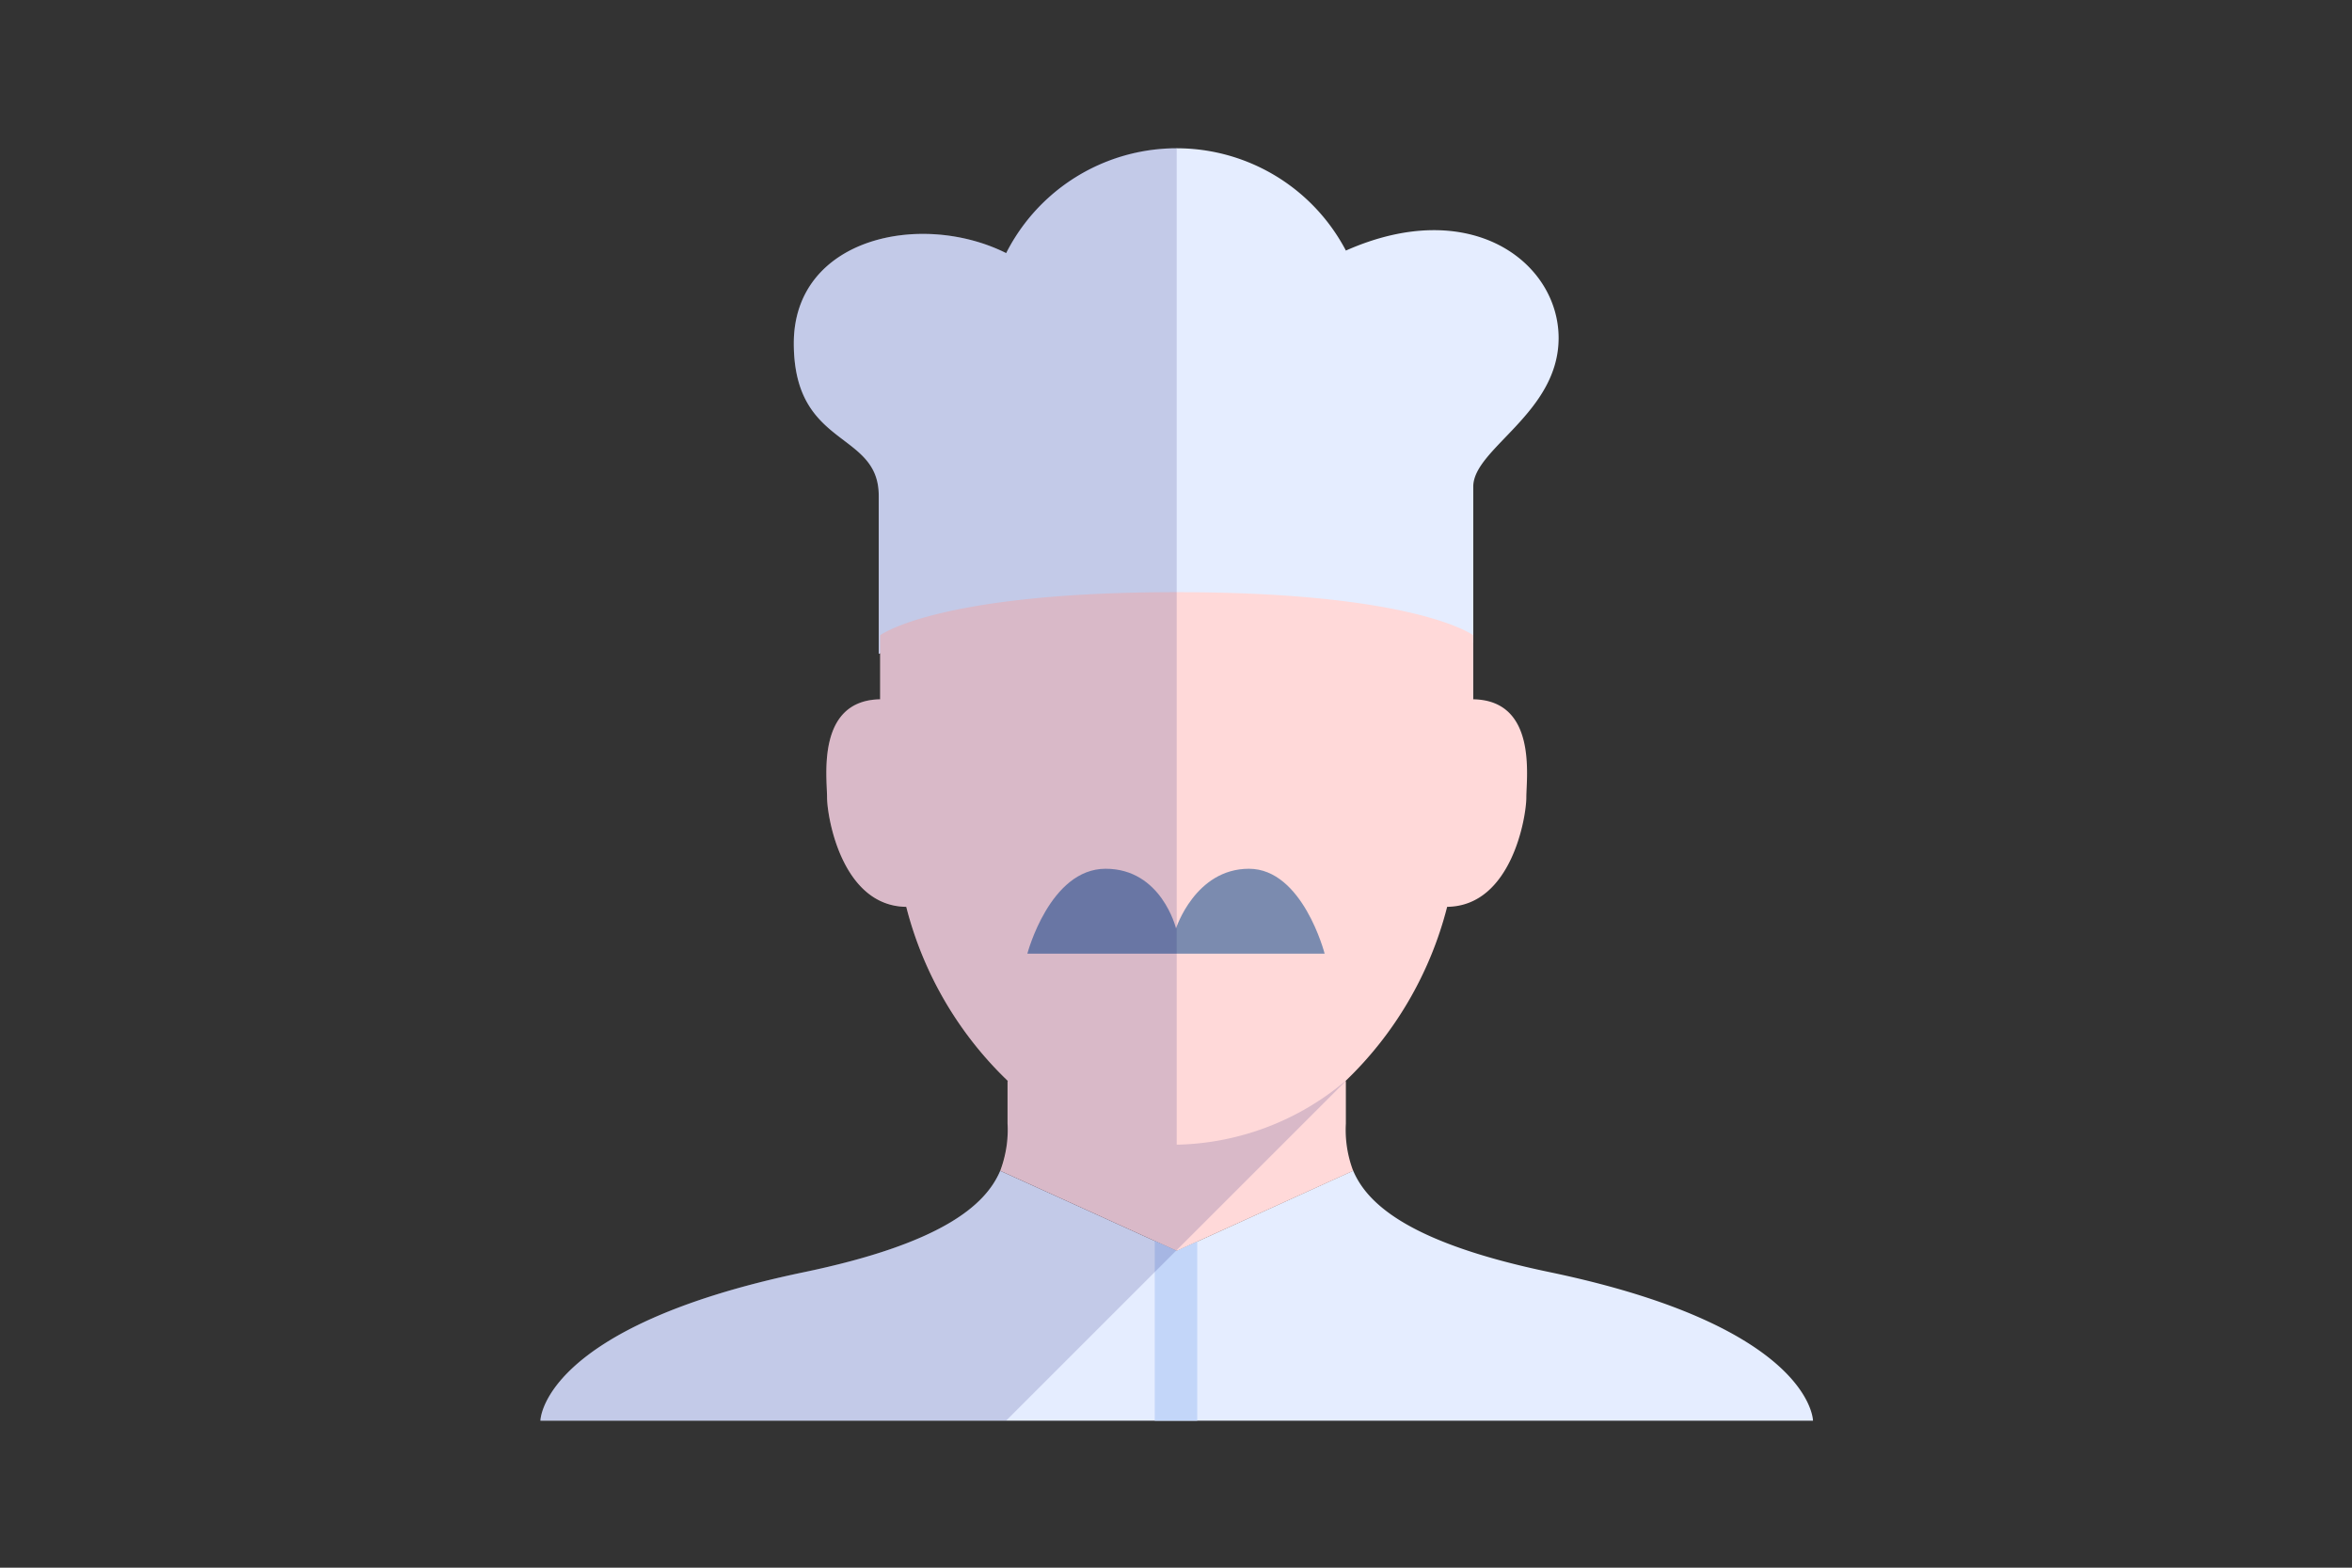
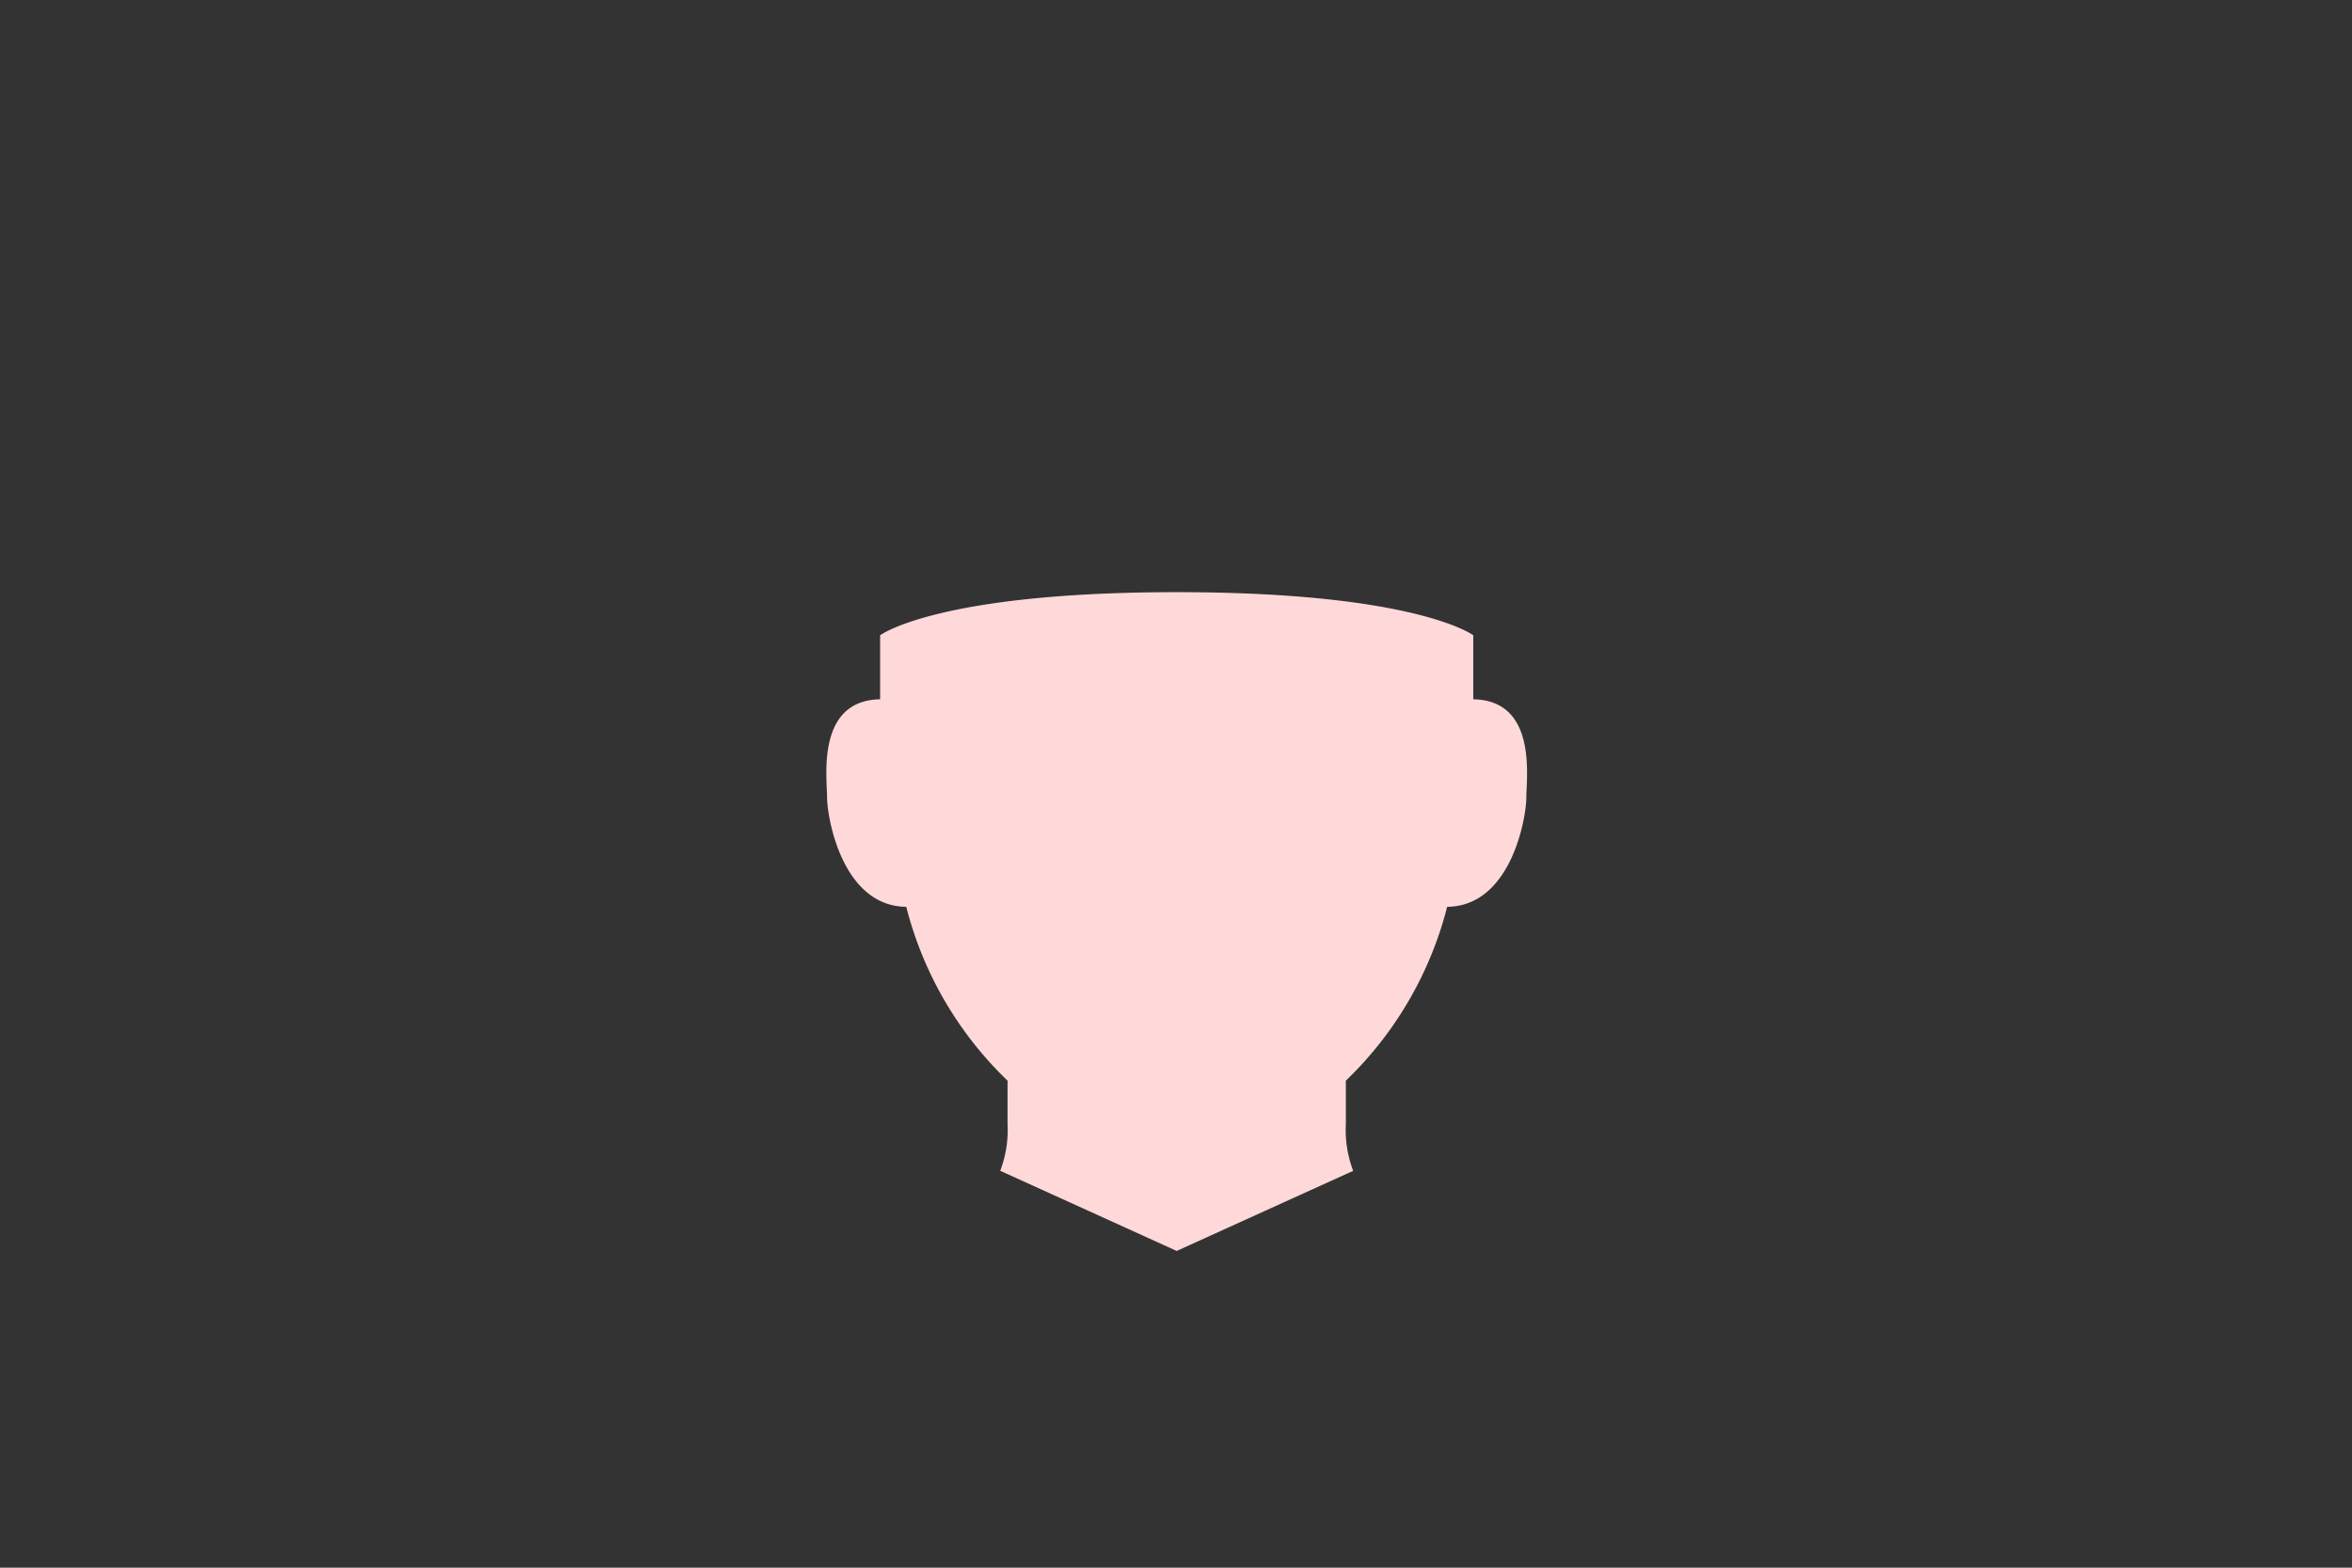
<svg xmlns="http://www.w3.org/2000/svg" width="90" height="60" viewBox="0 0 90 60" fill="none">
  <rect x="0" y="0" width="90" height="60" fill="#333333" stroke="none" />
-   <path d="M59.291 48.687c-5.238-1.092-6.948-2.549-7.511-3.881l-6.753 3.069-6.753-3.066c-.563 1.333-2.275 2.79-7.511 3.881-10.057 2.095-10.084 5.684-10.084 5.684h48.696s-.032-3.59-10.084-5.687zM51.501 9.59a7.312 7.312 0 00-13 .097c-3.25-1.625-8.126-.59-8.126 3.452 0 4.04 3.25 3.33 3.25 5.83v6.055a32.517 32.517 0 0111.388-1.828c3.834-.067 7.66.406 11.362 1.404v-5.976c0-1.458 3.266-2.811 3.266-5.687 0-2.875-3.332-5.478-8.14-3.347z" fill="#E5EDFF" />
  <path d="M56.375 26.764v-2.45s-2.18-1.65-11.347-1.65-11.35 1.65-11.35 1.65v2.45c-2.45.043-2.03 2.987-2.03 3.75 0 .763.572 4.165 3.03 4.193a14.02 14.02 0 003.894 6.67h-.018v1.625a4.416 4.416 0 01-.28 1.808l6.753 3.067 6.753-3.066a4.416 4.416 0 01-.28-1.81v-1.624h-.018a14.024 14.024 0 003.894-6.67c2.457-.028 3.03-3.426 3.03-4.193 0-.768.419-3.708-2.031-3.75z" fill="#FFD9D9" />
-   <path d="M45 35.533s-.553-2.283-2.693-2.283-2.995 3.25-2.995 3.25h11.376s-.838-3.25-2.896-3.25S45 35.533 45 35.533z" fill="#7B8BAF" />
-   <path d="M44.187 47.492v6.883h1.625v-6.858l-.785.356-.84-.38z" fill="#C3D6F9" />
-   <path opacity=".15" d="M51.481 41.373a10.329 10.329 0 01-6.454 2.438V5.676h-.028a7.2 7.2 0 00-6.499 4.01c-3.25-1.625-8.125-.59-8.125 3.451s3.25 3.331 3.25 5.831v6.054L33.68 25v1.761c-2.45.043-2.03 2.987-2.03 3.75 0 .763.572 4.165 3.03 4.193a14.019 14.019 0 003.893 6.67h-.018v1.624c.004.27-.007.54-.033.809-.03.343-.113.68-.243.999-.564 1.332-2.276 2.79-7.512 3.881-10.06 2.096-10.087 5.686-10.087 5.686H38.5l13-13h-.019z" fill="#000064" />
</svg>